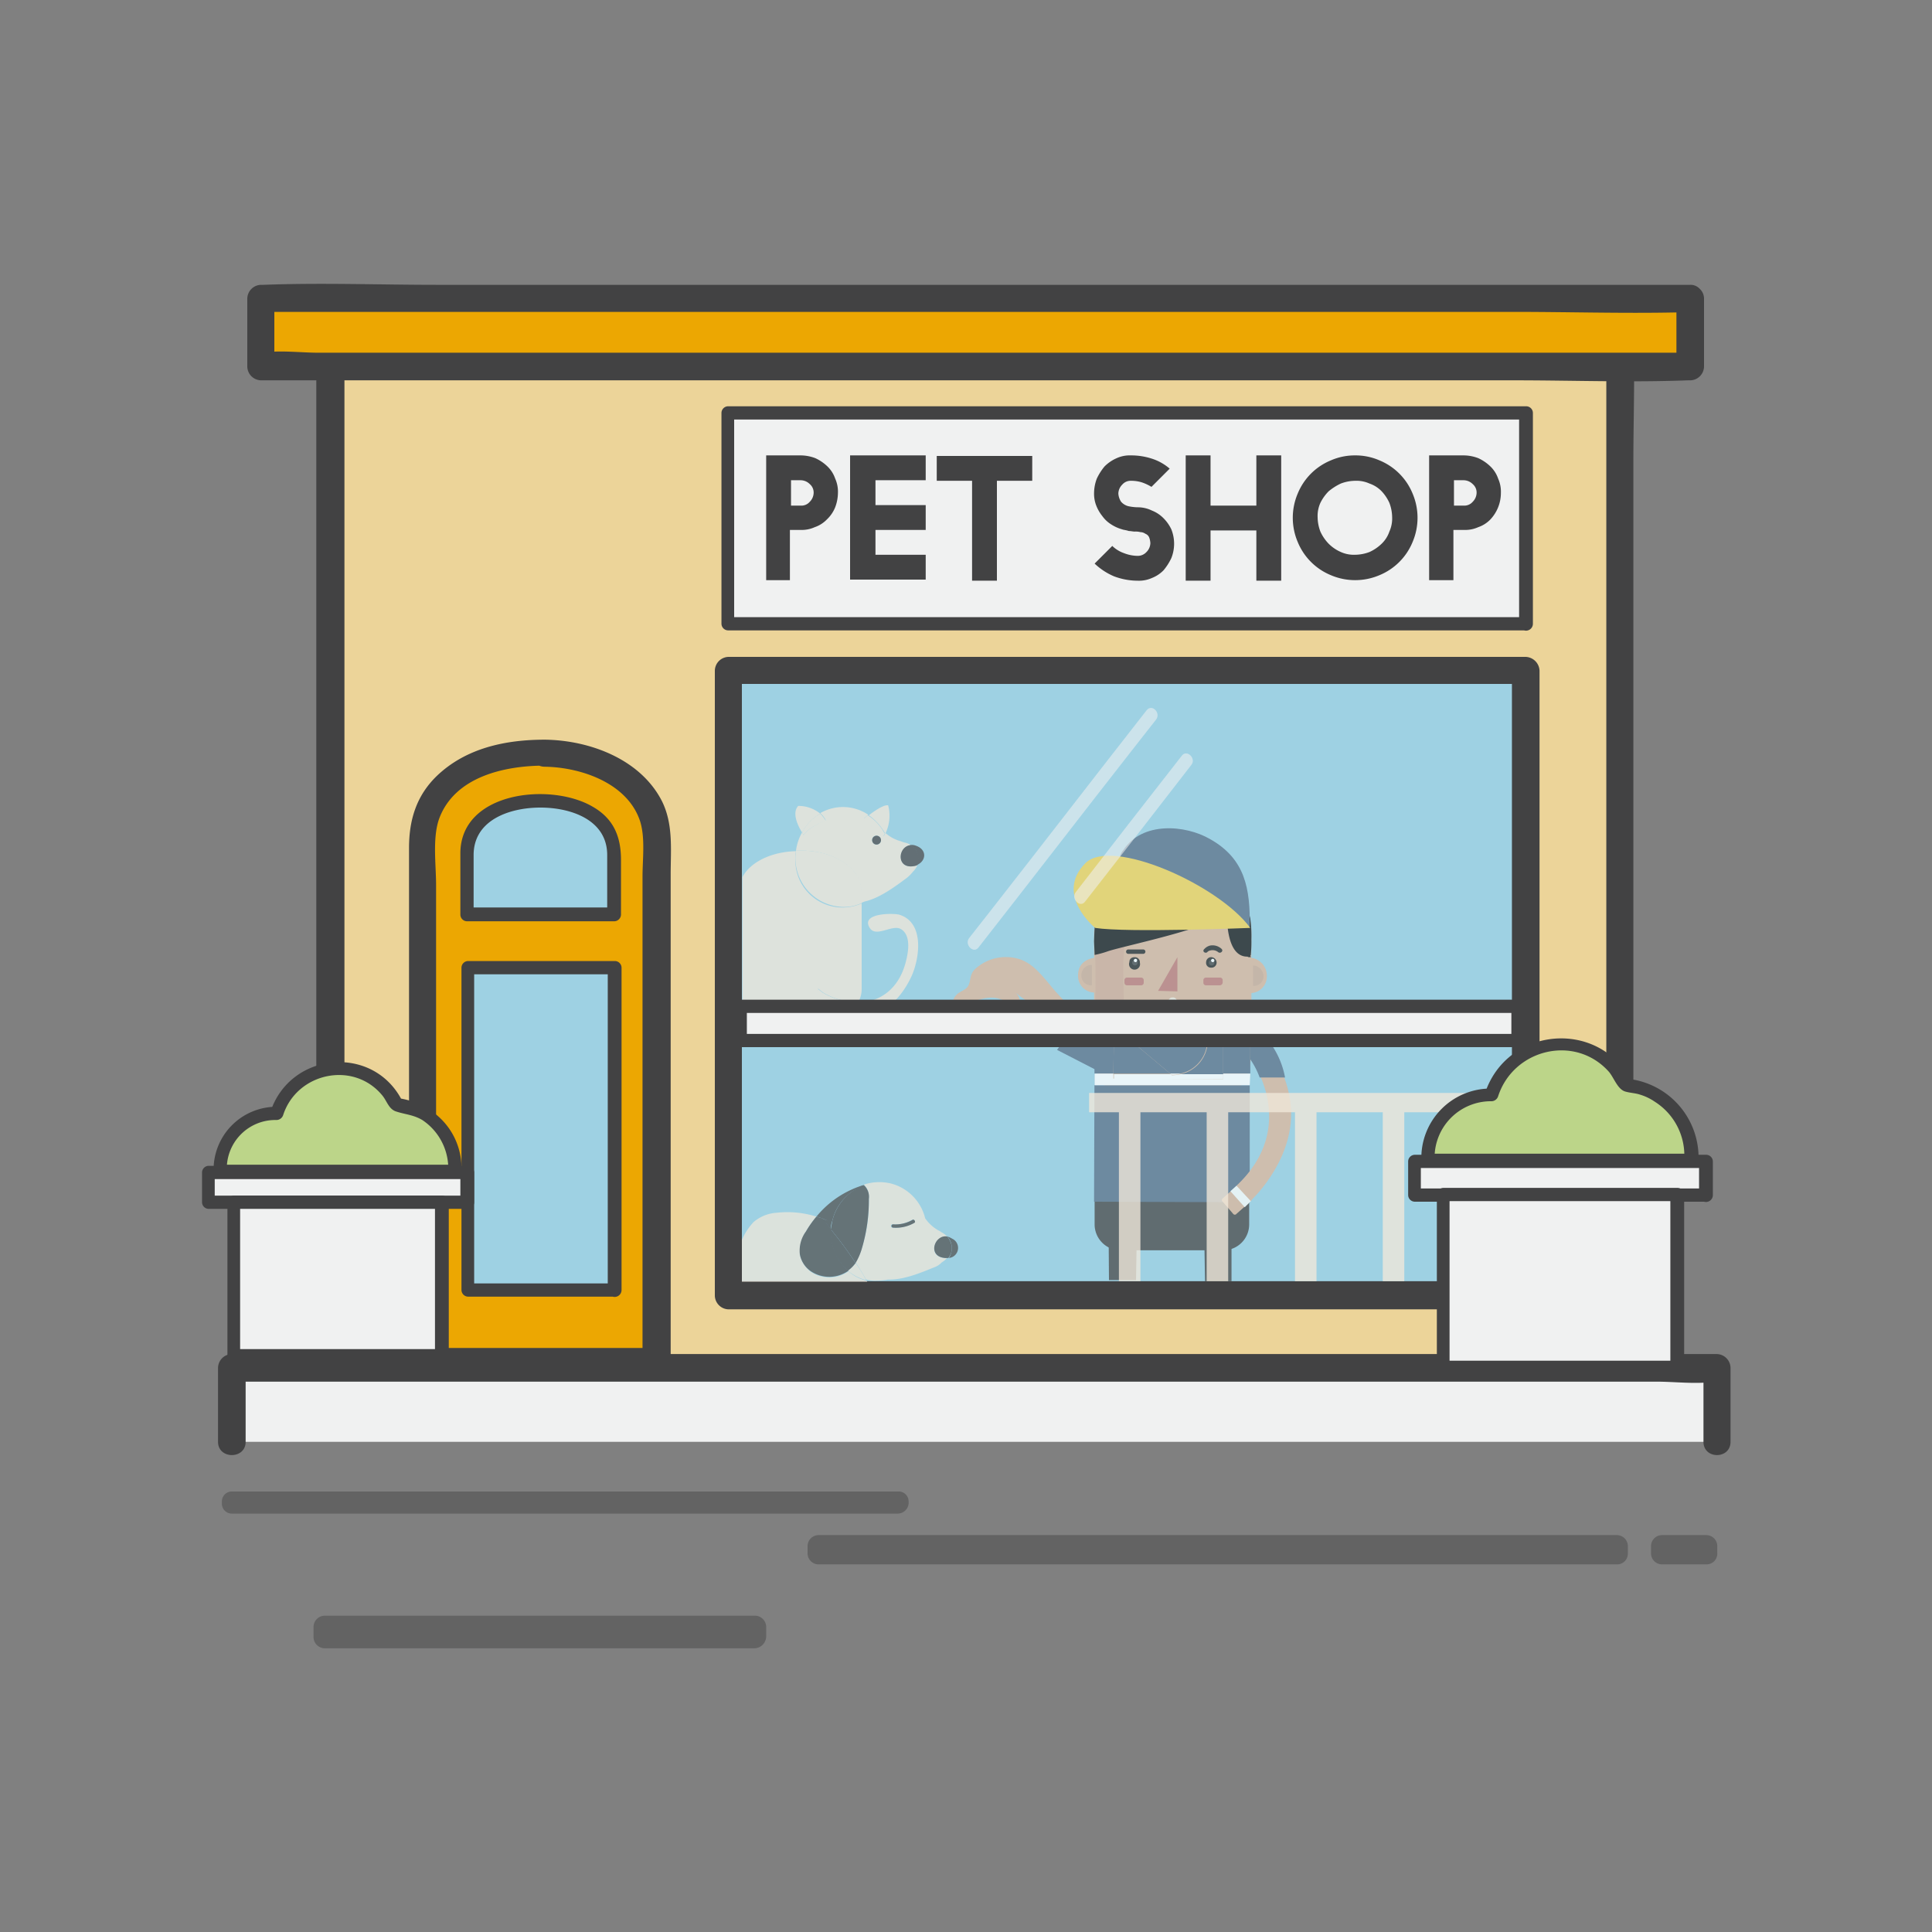
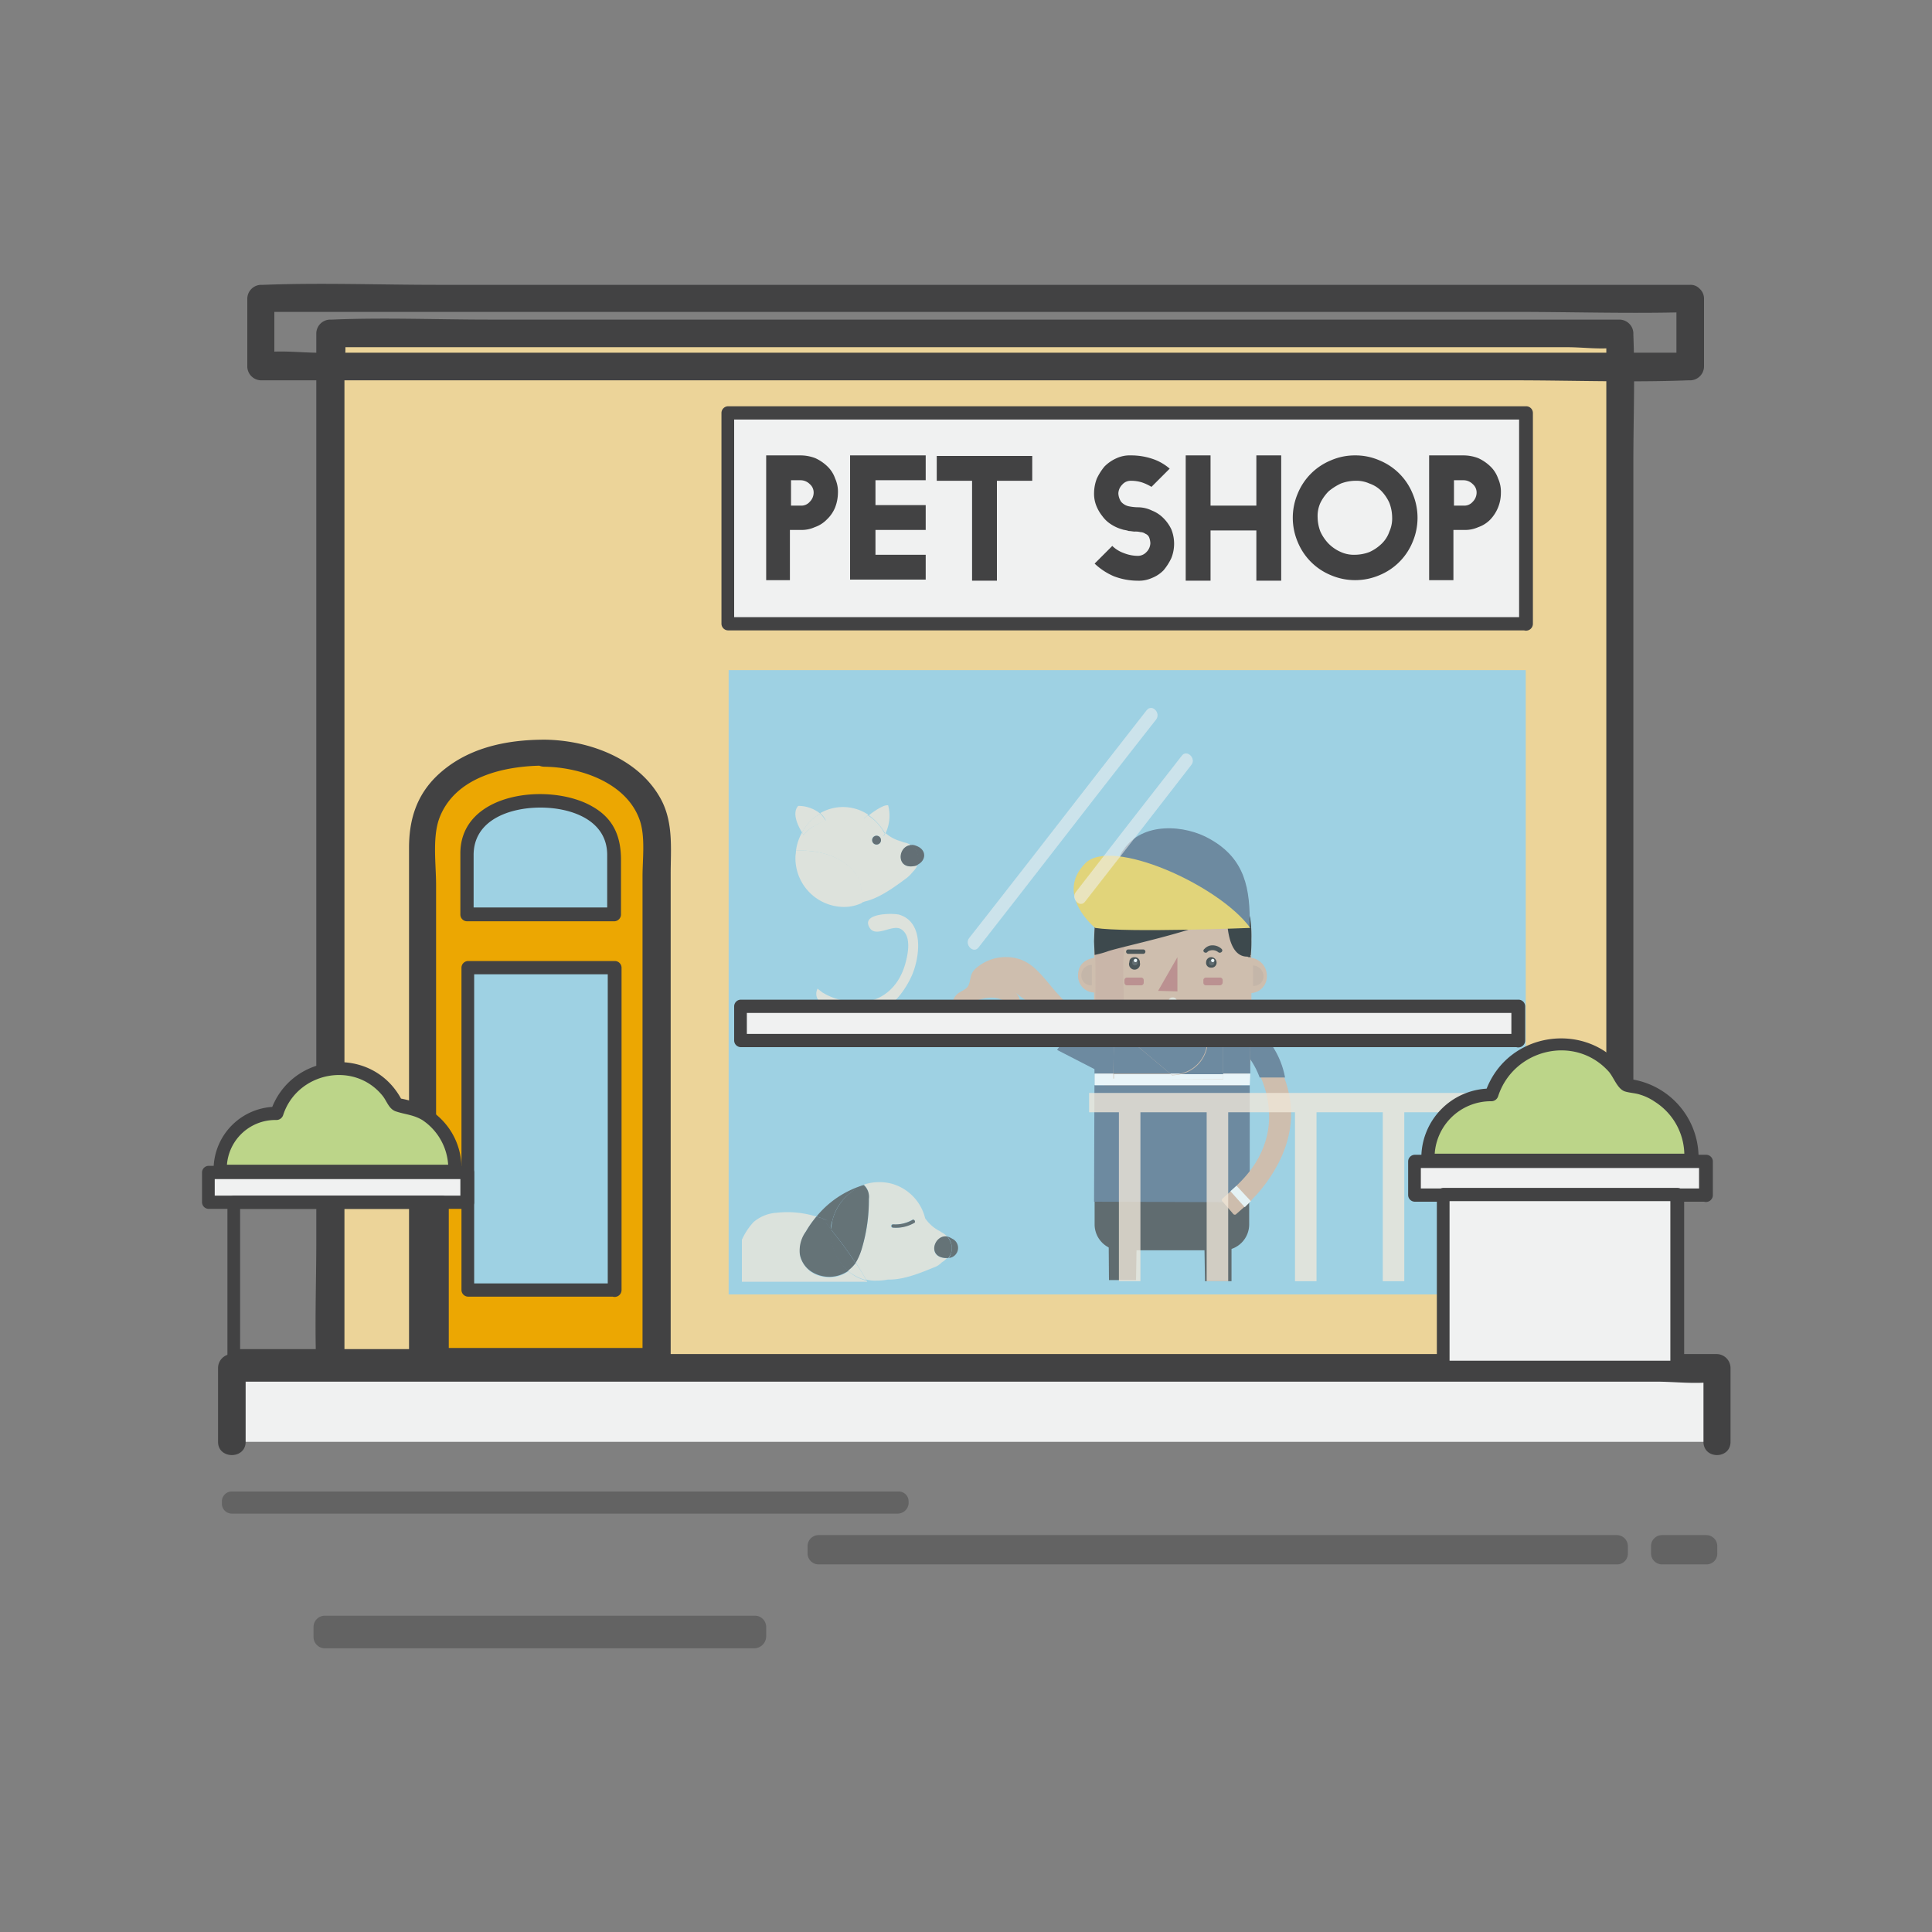
<svg xmlns="http://www.w3.org/2000/svg" id="Layer_1" data-name="Layer 1" viewBox="0 0 350 350">
  <rect x="0" y="0" width="350" height="350" fill="#808080" stroke="none" />
  <defs>
    <style>.cls-1{opacity:.48}.cls-2{fill:#424243}.cls-4{fill:#f0f1f1}.cls-5{fill:#9ed1e3}.cls-6{opacity:.57}.cls-7{fill:#eca702}.cls-9{fill:#f1e8da}.cls-10{fill:#4f4f50}.cls-12{fill:#4e4e4e}.cls-13{fill:#dcb89e}.cls-14{fill:#cfad98}.cls-16{fill:#c47e78}.cls-17{fill:#313130}.cls-18{fill:#4f4f4f}.cls-19{fill:#fff}.cls-21{fill:#5e748c}.cls-27{fill:#bcd589}</style>
  </defs>
  <g class="cls-1">
    <path class="cls-2" d="M136.7 298.6H58.9a2.05 2.05 0 0 1-2.1-2.1v-1.7a2.05 2.05 0 0 1 2.1-2.1h77.8a2.05 2.05 0 0 1 2.1 2.1v1.7a2.18 2.18 0 0 1-2.1 2.1Z" />
  </g>
  <path style="fill:#ecd499" d="M59.9 60.2h233.6v187.6H59.9z" />
  <path class="cls-2" d="M293.5 245.4H69.4c-2.9 0-6.3-.5-9.1 0h-.4l2.5 2.5V68c0-2.3.4-5 0-7.3v-.3l-2.5 2.5H284c2.9 0 6.3.5 9.1 0h.4l-2.5-2.5v164.4c0 7.6-.3 15.3 0 22.9v.3c0 3.2 4.9 3.2 4.9 0V83.6c0-7.6.3-15.3 0-22.9v-.3a2.54 2.54 0 0 0-2.5-2.5H88.6c-9.4 0-19-.4-28.4 0h-.4a2.54 2.54 0 0 0-2.5 2.5v164.4c0 7.6-.3 15.3 0 22.9v.3a2.54 2.54 0 0 0 2.5 2.5h204.8c9.4 0 19 .4 28.4 0h.4c3.3-.2 3.3-5.1.1-5.1Z" />
  <path class="cls-4" d="M42 247.8h269.1v13.4H42z" />
  <path class="cls-2" d="M44.5 261.2v-13.4l-2.5 2.5h258.1c3.4 0 7.1.5 10.5 0h.5l-2.5-2.5v13.4c0 3.2 4.9 3.2 4.9 0v-13.4a2.54 2.54 0 0 0-2.5-2.5H75.1c-10.9 0-21.8-.4-32.6 0H42a2.54 2.54 0 0 0-2.5 2.5v13.4c0 3.2 5 3.2 5 0Z" />
  <g class="cls-1">
    <path class="cls-2" d="M162.7 274.2H42a1.79 1.79 0 0 1-1.8-1.8v-.4a1.79 1.79 0 0 1 1.8-1.8h120.8a1.79 1.79 0 0 1 1.8 1.8v.4a2 2 0 0 1-1.9 1.8Z" />
  </g>
  <g class="cls-1">
    <path class="cls-2" d="M292.9 283.4H148.3a2 2 0 0 1-2-2v-1.3a2 2 0 0 1 2-2h144.6a2 2 0 0 1 2 2v1.3a1.94 1.94 0 0 1-2 2Z" />
  </g>
  <g class="cls-1">
    <path class="cls-2" d="M309.1 283.4h-8a2 2 0 0 1-2-2v-1.3a2 2 0 0 1 2-2h8a2 2 0 0 1 2 2v1.3a1.94 1.94 0 0 1-2 2Z" />
  </g>
  <path class="cls-5" d="M132 121.4h144.4v113.1H132z" />
-   <path class="cls-2" d="M276.4 119H132a2.54 2.54 0 0 0-2.5 2.5v113.2a2.54 2.54 0 0 0 2.5 2.5h144.4a2.41 2.41 0 0 0 1.7-.7l.1-.1a2.24 2.24 0 0 0 .7-1.7V121.5a2.61 2.61 0 0 0-2.5-2.5Zm-49 113.1h-93V123.9h139.5v108.2Z" />
  <g class="cls-6">
    <path class="cls-4" d="M207.7 128.7c-9.4 12-18.7 24.1-28.1 36.1-1.3 1.7-2.7 3.4-4 5.1-1 1.2.8 3 1.7 1.7 9.4-12 18.7-24.1 28.1-36.1 1.3-1.7 2.7-3.4 4-5.1 1-1.2-.7-3-1.7-1.7Z" />
  </g>
-   <path class="cls-7" d="M47.3 54.1h258.9v12.3H47.3z" />
  <path class="cls-2" d="m308 52.4-.1-.1a2.24 2.24 0 0 0-1.7-.7h-227c-10.5 0-21-.4-31.5 0h-.4a2.54 2.54 0 0 0-2.5 2.5v12.3a2.54 2.54 0 0 0 2.5 2.5h227c10.5 0 21 .4 31.5 0h.4a2.54 2.54 0 0 0 2.5-2.5V54.1a2.41 2.41 0 0 0-.7-1.7Zm-27.6 11.5H57.8c-2.6 0-5.4-.3-8.1-.2v-7.2h224.5c9.8 0 19.7.3 29.5.1v7.3Z" />
  <path class="cls-7" d="M98.7 136.4h-1.9c-11.1 0-20.2 6.9-20.2 15.2v95.1H119v-95.1c0-8.3-9.1-15.2-20.3-15.2Z" />
  <path class="cls-2" d="M98.7 134c-7.1 0-14.3 1.5-19.6 6.6-3.7 3.6-5 8-5 13v93.2a2.54 2.54 0 0 0 2.5 2.5H119a2.54 2.54 0 0 0 2.5-2.5v-88.4c0-4.5.5-9.1-1.6-13.3-3.9-7.6-13.1-11-21.2-11.1-3.2 0-3.2 4.9 0 4.9 6.6.1 15.1 3 17.3 10 .9 3 .4 6.8.4 9.9v87.9l2.5-2.5H76.5l2.5 2.5v-86.4c0-3.7-.7-8.6.6-12.1 2.9-7.6 12-9.5 19.1-9.5 3.2.2 3.2-4.7 0-4.7Z" />
  <path class="cls-5" d="M111.3 165.7v-11.9c0-4.8-5.7-8.8-12.7-8.8h-1.2c-7 0-12.7 3.9-12.7 8.8v11.9Z" />
  <path class="cls-2" d="M112.5 165.7v-9.9c0-4.2-1.3-7.5-5.2-9.7-7.6-4.4-23.9-2.7-23.9 8.5v11.1a1.22 1.22 0 0 0 1.2 1.2h26.6a1.25 1.25 0 0 0 0-2.5H84.6l1.2 1.2v-10.7c0-6.4 6.6-8.6 12.1-8.6s12.1 2.2 12.1 8.6v10.7a1.25 1.25 0 0 0 2.5.1Z" />
  <g style="opacity:.75">
    <path class="cls-9" d="M145.2 154.1c6 0 10.8 3.3 10.8 7.3v2.2a4.88 4.88 0 0 1 .7-.3c2.7-.6 5.6-2.8 7.5-4.2a6.79 6.79 0 0 0 1.2-1.2 3.17 3.17 0 0 0 .8-1.2c-.2.1-.4.1-.6.2-3.3.6-2.9-3.6-.6-3.8a3 3 0 0 0-1.3-.5c-.2-.1-.3-.1-.5-.2a6.9 6.9 0 0 1-2.8-1.5l-.3.6-3.6-3.2s.3-.3.8-.7a8.23 8.23 0 0 0-8.7-.3 4.49 4.49 0 0 1 1 1.3s-3 1.1-4 2.7a5.2 5.2 0 0 0-.3-.5 9.19 9.19 0 0 0-1.1 3.3h1Zm13.6-2.7a.8.8 0 1 1-.8.8.74.74 0 0 1 .8-.8Z" />
    <path class="cls-9" d="M148.6 147.4a6.25 6.25 0 0 0-4-1.4c-1.2 1.3 0 3.7.7 4.8a9 9 0 0 1 3.3-3.4Z" />
    <path class="cls-9" d="M149.6 148.7a6.42 6.42 0 0 0-1-1.3 8.3 8.3 0 0 0-3.3 3.4 5.2 5.2 0 0 1 .3.5c1-1.6 4-2.6 4-2.6Zm10.7 2.2.1.1a7.38 7.38 0 0 0 .5-5.1c-.7-.2-2.5 1-3.5 1.8a10 10 0 0 1 2.9 3.2Z" />
    <path class="cls-9" d="m160 151.6.3-.6-.1-.1a8.37 8.37 0 0 0-3-3.2c-.5.4-.8.7-.8.7Z" />
    <path class="cls-10" d="M158.8 153a.8.8 0 1 0-.8-.8.79.79 0 0 0 .8.8Zm7.3 1.5a2.8 2.8 0 0 1 0 2.2c1.7-.7 1.9-2.8-.2-3.5a1.8 1.8 0 0 0-1-.1 2.69 2.69 0 0 1 1.2 1.4Z" />
    <path class="cls-10" d="M165.6 156.9a1.42 1.42 0 0 0 .6-.2 2.8 2.8 0 0 0 0-2.2 2.76 2.76 0 0 0-1.2-1.4c-2.4.2-2.7 4.4.6 3.8Z" />
-     <path class="cls-9" d="M156 163.7a8.53 8.53 0 0 1-11.9-8.3 4.87 4.87 0 0 1 .1-1.2c-4.5.1-8.3 2-9.7 4.7v22.9c1.5 2.8 5.5 4.7 10.1 4.7h.7a12.53 12.53 0 0 0 8.3-2.7c-2.7-.6-6.6-2.1-5.4-4.7l.9.7a11.85 11.85 0 0 0 6.4 1.7 4.65 4.65 0 0 0 .6-2.3v-15.5Z" />
    <path class="cls-9" d="M152.8 164.3a7.54 7.54 0 0 0 3.3-.7v-2.2c0-4-4.8-7.3-10.8-7.3h-1.1c0 .4-.1.8-.1 1.2a8.84 8.84 0 0 0 8.7 9Zm.8 19.6a8.08 8.08 0 0 0 1.9.3c4.6.2 8-3.7 9.7-7.5 1.4-3.2 2.3-9.6-2.3-11-1.2-.3-6.9-.3-5.4 2.3 1.1 2 4.1-.6 5.7.3 2 1.2 1.3 4.5.8 6.3-1.3 4.6-4.6 6.9-8.4 7a14.34 14.34 0 0 1-2 2.3Z" />
    <path class="cls-9" d="m149 179.8-.9-.7c-1.2 2.6 2.7 4.1 5.4 4.7a8 8 0 0 0 1.9-2.3 11.85 11.85 0 0 1-6.4-1.7Z" />
  </g>
  <g style="opacity:.77">
    <path class="cls-12" d="m205.8 232 .2-12.2s-1.2-3.9-5.2-1.2l.1 13.3h4.9Zm17.3 0v-13.3c-4-2.7-5 1.2-5 1.2l.2 12.2h4.8Z" />
    <path class="cls-12" d="M226.3 221.8a4.69 4.69 0 0 1-4.7 4.7H203a4.69 4.69 0 0 1-4.7-4.7v-8.6a4.69 4.69 0 0 1 4.7-4.7h18.6a4.69 4.69 0 0 1 4.7 4.7Z" />
    <path class="cls-13" d="M195.9 185c-1.6-2.4-3.9-4.3-5.7-6.6-1.7-2-3.4-4.2-6.1-4.8a8.22 8.22 0 0 0-7.5 2c-.9.9-.7 1.8-1.1 2.8s-1.6 1.1-2.3 1.9c-1.2 1.4 0 1.8 1.3 1.6 2.6-.5 4.4-1.8 7-.8.7.3 2.3 1.3 3 .7s-.3-1.9-.8-2.3l-.1-.1c1.5 1.6 3.6 2.5 5.2 4a43.23 43.23 0 0 1 4.5 5.1c.3-.3 2.9-3 2.6-3.5Zm30.7 6.3c0 6.2-6.3 11.2-14 11.1h-.3c-7.7 0-14-5-14-11.2l.1-22.6c0-6.2 6.3-11.2 14-11.1h.3c7.7 0 14 5 14 11.2Z" />
    <path class="cls-13" transform="rotate(-89.85 212.504 180.359)" d="M207.51 166.16h10v28.4h-10z" />
    <path class="cls-13" d="M198.5 173.5s-3.2.1-3.2 3.2a3 3 0 0 0 3.2 3.1Z" />
    <path class="cls-14" d="M197.8 174.8a1.86 1.86 0 0 0-1.9 1.9 1.75 1.75 0 0 0 1.9 1.8Z" />
    <path class="cls-13" d="M226.3 173.5a3.25 3.25 0 0 1 3.2 3.3 3 3 0 0 1-3.2 3.1Z" />
    <path class="cls-14" d="M227 174.9a2 2 0 0 1 1.9 1.9 1.75 1.75 0 0 1-1.9 1.8Z" />
    <path class="cls-13" d="M226.6 183.4a1.24 1.24 0 0 1-1.3 1.2l-25.9-.1a1.24 1.24 0 0 1-1.2-1.3v-14.4a1.24 1.24 0 0 1 1.3-1.2l25.9.1a1.24 1.24 0 0 1 1.2 1.3Z" />
    <path d="M204.4 167.2a18.66 18.66 0 0 1 .7-2.2c.5-1.4 1.2-2.8 1.7-4.2s1.7-2.1 2.8-3c-.6.2-1.3.1-1.9.3a25.9 25.9 0 0 0-3.8 1.7c-2 1.1-4 2.5-4.8 4.6-1.1 2.8-.8 5.9-.7 8.8.1 4 0 8.1 0 12.1 0-.3 3.3.1 3.6.1.7 0 1.9.4 2.2-.5s-.6-2.6-.6-3.6c-.1-4.7-.4-9.5.8-14.1Z" style="fill:#d6ae98" />
    <path class="cls-16" d="m209.8 179.5 3.5.1v-6.2l-3.5 6.1z" />
    <path class="cls-9" d="M213.2 182.8a.68.68 0 0 1-.7.7h-.1a.68.68 0 0 1-.7-.7v-1.4a.68.68 0 0 1 .7-.7h.1a.68.68 0 0 1 .7.7Z" />
    <path class="cls-17" d="M206.5 174.4a1 1 0 1 1-1.9-.1c0-.6.4-.9 1-.9a.92.92 0 0 1 .9 1Z" />
    <path class="cls-18" d="M206.1 174.4a.5.5 0 1 1-.5-.5.54.54 0 0 1 .5.5Z" />
    <path class="cls-19" d="M206 174a.3.3 0 1 1-.3-.3.27.27 0 0 1 .3.3Z" />
    <path class="cls-17" d="M220.4 174.4a.92.92 0 0 1-1 .9.87.87 0 0 1-.9-1 .92.92 0 0 1 1-.9 1 1 0 0 1 .9 1Z" />
    <path class="cls-18" d="M220 174.4a.5.5 0 1 1-.5-.5.47.47 0 0 1 .5.5Z" />
    <path class="cls-19" d="M220 174a.3.3 0 1 1-.3-.3.32.32 0 0 1 .3.3Z" />
    <path d="M226.6 172.9a23.48 23.48 0 0 0 .1-2.7 24.2 24.2 0 0 0-.2-3.8 11 11 0 0 0-6-7.6A18.24 18.24 0 0 0 210 157a17.2 17.2 0 0 0-5.8 1.9 12.39 12.39 0 0 0-4.4 3.8c-1.5 2.3-1.5 5.1-1.6 7.8 0 .2.1 2.3.1 2.5a18.24 18.24 0 0 0 2.5-.7c3.8-1.2 21.8-4.8 21.5-7.7 0 0-.6 8.8 3.7 8.7a.37.37 0 0 0 .3.1h.3l-.1-.3c.1 0 .1-.1.1-.2Z" style="fill:#212121" />
    <path class="cls-17" d="M204.4 172.8h2.7a.4.4 0 0 0 0-.8h-2.7a.4.4 0 0 0 0 .8Zm14.3-.3c0-.1.1-.1 0 0l.1-.1a.76.76 0 0 1 .4-.2 1.63 1.63 0 0 1 1.5.3c.4.3 1-.2.6-.6a2.4 2.4 0 0 0-2.1-.6 2.07 2.07 0 0 0-1 .6c-.5.4.1.9.5.6Z" />
    <path class="cls-13" transform="rotate(-89.85 211.685 185.15)" d="M211.54 175.25h.3v19.8h-.3z" />
    <path class="cls-21" d="M198.3 187.2h3.5v-1.9h-3.5l-.1 32.4 28.2.1-28.2-.1.1-30.5z" />
    <path class="cls-21" transform="rotate(-89.85 224.052 186.336)" d="M223.11 183.89h1.9v4.9h-1.9z" />
    <path class="cls-21" d="m203.3 187.2 8.7 7.3h1.8a6.18 6.18 0 0 0 4.9-5.9v-1.4h2.8v-1.9l-19.8-.1v1.9Zm18.3 7.3h4.9v-7.2h-4.9v7.2z" />
    <path class="cls-21" d="M198.3 196.6v-2.1h3.4l.1-7.3h-3.5l-.1 30.5 28.2.1v-21.2h-28.1z" />
    <path class="cls-21" d="M221.6 187.3h-2.8v1.4a6.26 6.26 0 0 1-4.9 5.9h7.7Zm-18.3-.1h-1.5l-.1 7.3H212l-8.7-7.3z" />
    <path class="cls-19" d="m226.5 194.5-.1 2.1.1-2.1zm-12.6 0H212l.2.2a4.68 4.68 0 0 0 1.7-.2Z" />
    <path class="cls-19" d="m221.6 195.5-19.9-.1v-.9h-3.4v2.1h28.1l.1-2.1h-4.9v1z" />
    <path class="cls-19" d="M221.6 195.5v-.9h-7.7a8.75 8.75 0 0 1-1.6.2l-.2-.2h-10.3v.9Z" />
    <path class="cls-16" d="M206.7 178.5h-2.5a.47.47 0 0 1-.5-.5v-.4a.47.47 0 0 1 .5-.5h2.5a.47.47 0 0 1 .5.5v.4a.47.47 0 0 1-.5.5Zm14.3 0h-2.5a.47.47 0 0 1-.5-.5v-.4a.47.47 0 0 1 .5-.5h2.5a.47.47 0 0 1 .5.5v.4a.54.54 0 0 1-.5.5Z" />
    <path class="cls-21" d="M219.2 152c-4.5-2.6-12.3-3.2-15.7 2 0 0-6.8 6.7 22.9 13.9.1-6.9-.8-12.3-7.2-15.9Zm-20.9 33.3-2.4-1.4-4.4 6.3 7 3.6-.2-8.5z" />
    <path d="M226.5 168.1s-22.4.9-28.1 0c0 0-7.4-6-1.8-11.7 4.7-4.8 24.2 3.9 29.9 11.7Z" style="fill:#f4d45b" />
    <path d="M221.5 217.1c-.2.2-.2.5 0 .6l1.9 2.2a.37.37 0 0 0 .6 0l2.6-2.3c.2-.2.2-.5 0-.6l-1.9-2.2a.38.38 0 0 0-.6 0Z" style="fill:#dbb79c" />
    <path class="cls-13" d="M226.7 192s8.8 12-2.7 22.8l2.5 2.8s7.4-6.7 7.4-15.8-7.5-16.4-7.5-16.4Z" />
    <path class="cls-21" d="M228.2 195.2h4.6a15.48 15.48 0 0 0-6.4-9.9l.1 6.6a14.67 14.67 0 0 1 1.7 3.3Z" />
    <path style="fill:#f9fbf8" d="m222.9 215.8 2.6 2.9 1.1-1.1-2.6-2.8-1.1 1z" />
  </g>
  <path class="cls-4" d="M134 182.3h141v6.2H134z" />
  <path class="cls-2" d="M275 187.3H134.1l1.2 1.2v-6.2l-1.2 1.2H275l-1.2-1.2v6.2a1.25 1.25 0 0 0 2.5 0v-6.2a1.22 1.22 0 0 0-1.2-1.2H134.2a1.22 1.22 0 0 0-1.2 1.2v6.2a1.22 1.22 0 0 0 1.2 1.2h140.9c1.5.1 1.5-2.4-.1-2.4Z" />
  <g class="cls-6">
    <path class="cls-4" d="M214.1 136.9c-6.4 8.2-12.8 16.4-19.2 24.7-1 1.2.8 3 1.7 1.7 6.4-8.2 12.8-16.4 19.2-24.7 1-1.2-.8-2.9-1.7-1.7Z" />
  </g>
  <path class="cls-9" d="M197.3 198H274v3.5h-76.7zm5.4 3.5h3.9v30.6h-3.9zm15.9 0h3.9v30.6h-3.9zm16 0h3.9v30.6h-3.9zm15.9 0h3.9v30.6h-3.9zm15.9 0h3.9v30.6h-3.9z" style="opacity:.78" />
  <g style="opacity:.73">
    <path class="cls-9" d="M171.2 227.9c-3.3-.2-1.9-4.2.4-3.9a4.44 4.44 0 0 0-1.1-.8 2.19 2.19 0 0 0-.5-.3 7.28 7.28 0 0 1-2.4-2.2 8.61 8.61 0 0 0-6.2-6.3 9 9 0 0 0-4.9.2l.1.1a3.07 3.07 0 0 1 .8 2.4 28.24 28.24 0 0 1-1.3 9.1 11.18 11.18 0 0 1-1.1 2.5c.7 1 1.3 2.1 1.9 3.1a6.15 6.15 0 0 0 1.9.2h.3a11 11 0 0 0 1.8-.2c2.8.1 6.1-1.3 8.3-2.2a3.39 3.39 0 0 0 1.4-.9 3.46 3.46 0 0 0 1.1-1c-.1.2-.3.2-.5.2Zm-5.6-6.4a6.63 6.63 0 0 1-3.9.9.3.3 0 0 1 0-.6 5.87 5.87 0 0 0 3.5-.8c.4-.2.7.3.4.5Z" />
    <path class="cls-10" d="M172.5 224.4a3.55 3.55 0 0 0-.9-.4 3 3 0 0 1 .8 1.7 3.29 3.29 0 0 1-.5 2.2 1.84 1.84 0 0 0 .6-3.5Z" />
    <path class="cls-10" d="M172.4 225.7a3.81 3.81 0 0 0-.8-1.7c-2.3-.4-3.7 3.6-.4 3.9h.6a2.86 2.86 0 0 0 .6-2.2Zm-7.1-4.7a6.23 6.23 0 0 1-3.5.8.3.3 0 1 0 0 .6 6.63 6.63 0 0 0 3.9-.9c.2-.2-.1-.7-.4-.5Z" />
    <path class="cls-9" d="M157.1 232.2a.35.35 0 0 0-.1-.2 7.43 7.43 0 0 1-3.3-1.7 6 6 0 0 1-6.8.1 5.27 5.27 0 0 1-2-3.1 7 7 0 0 1 1.1-4.2 22.23 22.23 0 0 1 1.9-2.7 17.55 17.55 0 0 0-7.2-.7 7.14 7.14 0 0 0-4.2 1.7 11.83 11.83 0 0 0-2.1 3.2v7.6Z" />
    <path class="cls-9" d="M155 228.8a6.2 6.2 0 0 1-1.4 1.4 8 8 0 0 0 3.3 1.7 25.86 25.86 0 0 0-1.9-3.1Z" />
    <path class="cls-10" d="M148.8 220.7c.6.7 1.2 1.3 1.7 2a4.53 4.53 0 0 1 .3-1.6 8.87 8.87 0 0 1 5.7-6.3l-.1-.1a17.62 17.62 0 0 0-8.5 5.7 15.87 15.87 0 0 1 2 .7Z" />
    <path class="cls-10" d="M150.8 221.1c-.1.5-.2 1.1-.3 1.6a68.54 68.54 0 0 1 4.5 6.1 11.18 11.18 0 0 0 1.1-2.5 30.81 30.81 0 0 0 1.3-9.1 2.84 2.84 0 0 0-.8-2.4l-.1-.1a9.22 9.22 0 0 0-5.7 6.4Z" />
    <path class="cls-10" d="M144.9 227.2a4.73 4.73 0 0 0 2 3.1 6 6 0 0 0 6.8-.1 9.1 9.1 0 0 1-3.1-7.5c-.6-.7-1.1-1.4-1.7-2l1 .4a11.76 11.76 0 0 0-2-.7 18.48 18.48 0 0 0-1.9 2.7 5.81 5.81 0 0 0-1.1 4.1Z" />
    <path class="cls-10" d="M153.6 230.2a6.2 6.2 0 0 0 1.4-1.4 68.54 68.54 0 0 0-4.5-6.1 9.1 9.1 0 0 0 3.1 7.5Z" />
  </g>
  <path class="cls-5" d="M84.6 175.3h26.6v58.3H84.6z" />
  <path class="cls-2" d="M111.3 232.5H84.7l1.2 1.2v-58.4l-1.2 1.2h26.6l-1.2-1.2v58.4a1.25 1.25 0 0 0 2.5 0v-58.4a1.22 1.22 0 0 0-1.2-1.2H84.8a1.22 1.22 0 0 0-1.2 1.2v58.4a1.22 1.22 0 0 0 1.2 1.2h26.6a1.2 1.2 0 0 0-.1-2.4Z" />
  <path class="cls-4" d="M131.7 74.8h144.6V113H131.7z" />
  <path class="cls-2" d="M276.4 111.8H131.8l1.2 1.2V74.8l-1.2 1.2h144.6l-1.2-1.2V113a1.25 1.25 0 0 0 2.5 0V74.8a1.22 1.22 0 0 0-1.2-1.2H131.9a1.22 1.22 0 0 0-1.2 1.2V113a1.22 1.22 0 0 0 1.2 1.2h144.6a1.2 1.2 0 0 0-.1-2.4Z" />
  <path class="cls-2" d="M138.8 105.2V82.5h6.3a7.51 7.51 0 0 1 2.6.5 7.82 7.82 0 0 1 2.2 1.5 5.55 5.55 0 0 1 1.4 2.2 5.75 5.75 0 0 1 .5 2.6 7.51 7.51 0 0 1-.5 2.6 6.17 6.17 0 0 1-1.5 2.2 5.55 5.55 0 0 1-2.2 1.4 5.75 5.75 0 0 1-2.6.5h-1.9v9.1h-4.3Zm4.5-13.6h1.8a2 2 0 0 0 1.6-.7 2.36 2.36 0 0 0 .7-1.6 2 2 0 0 0-.7-1.6 2.36 2.36 0 0 0-1.6-.7h-1.8Zm10.7-9.1h13.7V87h-9.1v4.5h9.1V96h-9.1v4.5h9.1v4.5H154Zm26.6 4.6v18.1h-4.5V87.1h-6.4v-4.5H187v4.5Zm22.7 8.8a7.22 7.22 0 0 1-2-.9 5.72 5.72 0 0 1-1.6-1.5 7.24 7.24 0 0 1-1.1-1.9 5.87 5.87 0 0 1-.4-2.3 7.51 7.51 0 0 1 .5-2.6 10.23 10.23 0 0 1 1.4-2.2 7.12 7.12 0 0 1 2.2-1.5 5.75 5.75 0 0 1 2.6-.5 12.09 12.09 0 0 1 3.8.6 9.16 9.16 0 0 1 3.2 1.8l-3.3 3.3a8.86 8.86 0 0 0-1.7-.8 6.45 6.45 0 0 0-2-.3 2 2 0 0 0-1.6.7 2.36 2.36 0 0 0-.7 1.6 3 3 0 0 0 .5 1.5 2.58 2.58 0 0 0 1.3.8 8.81 8.81 0 0 0 1.7.2 5.83 5.83 0 0 1 2.6.6 6 6 0 0 1 2.1 1.4 7.18 7.18 0 0 1 1.4 2 7 7 0 0 1 0 5.2 10.23 10.23 0 0 1-1.4 2.2 6 6 0 0 1-2.1 1.4 5.75 5.75 0 0 1-2.6.5 12.17 12.17 0 0 1-4.3-.8 11.81 11.81 0 0 1-3.5-2.3l3.2-3.2a5.71 5.71 0 0 0 2.1 1.3 7 7 0 0 0 2.5.5 2.13 2.13 0 0 0 1.6-.7 2.36 2.36 0 0 0 .7-1.6 3.55 3.55 0 0 0-.2-1 1.21 1.21 0 0 0-.7-.7 1.61 1.61 0 0 0-.9-.3 3.4 3.4 0 0 0-1-.1c-.4 0-.7-.1-1.1-.1-.6-.2-1-.2-1.2-.3Zm11.5-13.4h4.5v9.1h8.3v-9.1h4.5v22.7h-4.5v-9.1h-8.3v9.1h-4.5Zm30.7 0a10.82 10.82 0 0 1 4.4.9 11 11 0 0 1 6 6 11.21 11.21 0 0 1 0 8.8 11 11 0 0 1-6 6 11.21 11.21 0 0 1-8.8 0 11 11 0 0 1-6-6 11.21 11.21 0 0 1 0-8.8 11 11 0 0 1 6-6 10.82 10.82 0 0 1 4.4-.9Zm0 4.6a7.51 7.51 0 0 0-2.6.5 10.23 10.23 0 0 0-2.2 1.4 8 8 0 0 0-1.5 2.1 5.75 5.75 0 0 0-.5 2.6 7.51 7.51 0 0 0 .5 2.6 7.82 7.82 0 0 0 1.5 2.2 7.12 7.12 0 0 0 2.2 1.5 5.75 5.75 0 0 0 2.6.5 7.51 7.51 0 0 0 2.6-.5 7.82 7.82 0 0 0 2.2-1.5 5.55 5.55 0 0 0 1.4-2.2 5.75 5.75 0 0 0 .5-2.6 7.51 7.51 0 0 0-.5-2.6 7.71 7.71 0 0 0-1.4-2.1 5.55 5.55 0 0 0-2.2-1.4 5.75 5.75 0 0 0-2.6-.5Zm13.4 18.1V82.5h6.3a7.51 7.51 0 0 1 2.6.5 7.82 7.82 0 0 1 2.2 1.5 5.55 5.55 0 0 1 1.4 2.2 5.75 5.75 0 0 1 .5 2.6 7 7 0 0 1-1.9 4.8 5.55 5.55 0 0 1-2.2 1.4 5.75 5.75 0 0 1-2.6.5h-1.9v9.1h-4.4Zm4.5-13.6h1.8a2 2 0 0 0 1.6-.7 2.36 2.36 0 0 0 .7-1.6 2 2 0 0 0-.7-1.6 2.36 2.36 0 0 0-1.6-.7h-1.8Z" />
  <path class="cls-4" d="M256.3 210.4H309v6.1h-52.7z" />
  <path class="cls-2" d="M309 215.3h-52.8l1.2 1.2v-6.1l-1.2 1.2H309l-1.2-1.2v6.1a1.25 1.25 0 0 0 2.5 0v-6.1a1.22 1.22 0 0 0-1.2-1.2h-52.8a1.22 1.22 0 0 0-1.2 1.2v6.1a1.22 1.22 0 0 0 1.2 1.2h52.8c1.5.1 1.5-2.4-.1-2.4Z" />
  <path class="cls-4" d="M261.5 216.5h42.4v31.3h-42.4z" />
  <path class="cls-2" d="M303.8 246.5h-42.4l1.2 1.2v-31.3l-1.2 1.2h42.4l-1.2-1.2v31.3a1.25 1.25 0 0 0 2.5 0v-31.3a1.22 1.22 0 0 0-1.2-1.2h-42.4a1.22 1.22 0 0 0-1.2 1.2v31.3a1.22 1.22 0 0 0 1.2 1.2h42.4c1.5.1 1.5-2.4-.1-2.4Z" />
  <path class="cls-27" d="M306.5 210.3v-.9a13 13 0 0 0-12-12.8 13 13 0 0 0-24.3 1.8h-.2a11.2 11.2 0 0 0-11.3 11.2v.7Z" />
  <path class="cls-2" d="M307.7 210.3a14.35 14.35 0 0 0-13.2-14.9c.4.2.7.4 1.1.6-5.8-11.5-22.6-10.1-26.6 2.1l1.2-.9a12.56 12.56 0 0 0-12.7 13.1 1.16 1.16 0 0 0 1.2 1.2h47.7a1.25 1.25 0 0 0 0-2.5h-47.7l1.2 1.2a10.2 10.2 0 0 1 10.3-10.7 1.29 1.29 0 0 0 1.2-.9c2.8-8.6 14-11.3 20.1-4.4.9 1.1 1.5 3 2.8 3.5.9.3 1.9.3 2.8.6a9.6 9.6 0 0 1 2.7 1.3 11.5 11.5 0 0 1 5.3 10.6c.1 1.7 2.6 1.7 2.6.1Z" />
  <path class="cls-4" d="M37.7 212.4h46.9v5.4H37.7z" />
  <path class="cls-2" d="M84.6 216.6H37.7l1.2 1.2v-5.4l-1.2 1.2h46.9l-1.2-1.2v5.4a1.25 1.25 0 0 0 2.5 0v-5.4a1.22 1.22 0 0 0-1.2-1.2H37.8a1.22 1.22 0 0 0-1.2 1.2v5.4a1.22 1.22 0 0 0 1.2 1.2h46.9c1.5.1 1.5-2.4-.1-2.4Z" />
-   <path class="cls-4" d="M42.3 217.8H80v27.8H42.3z" />
  <path class="cls-2" d="M80 244.4H42.3l1.2 1.2v-27.8l-1.2 1.2H80l-1.2-1.2v27.8a1.25 1.25 0 0 0 2.5 0v-27.8a1.22 1.22 0 0 0-1.2-1.2H42.4a1.22 1.22 0 0 0-1.2 1.2v27.8a1.22 1.22 0 0 0 1.2 1.2h37.7a1.2 1.2 0 0 0-.1-2.4Z" />
  <path class="cls-27" d="M82.4 212.3v-.8a11.53 11.53 0 0 0-10.6-11.4 11.68 11.68 0 0 0-10.5-6.7 11.55 11.55 0 0 0-11.1 8.2H50a10.05 10.05 0 0 0-10.1 10v.6h42.5Z" />
  <path class="cls-2" d="M83.6 212.3c.3-7.1-4.9-12.6-11.8-13.4.4.2.7.4 1.1.6-5.2-10.4-20.3-9-23.9 1.9l1.2-.9a11.39 11.39 0 0 0-11.5 11.8 1.16 1.16 0 0 0 1.2 1.2h42.5a1.25 1.25 0 0 0 0-2.5H39.9l1.2 1.2a8.8 8.8 0 0 1 9-9.3 1.29 1.29 0 0 0 1.2-.9c2.5-7.7 12.8-9.9 18-3.5.8 1 1.1 2.3 2.3 2.8 1.7.6 3.2.6 4.9 1.6a10.56 10.56 0 0 1 4.7 9.3 1.2 1.2 0 0 0 2.4.1Z" />
</svg>